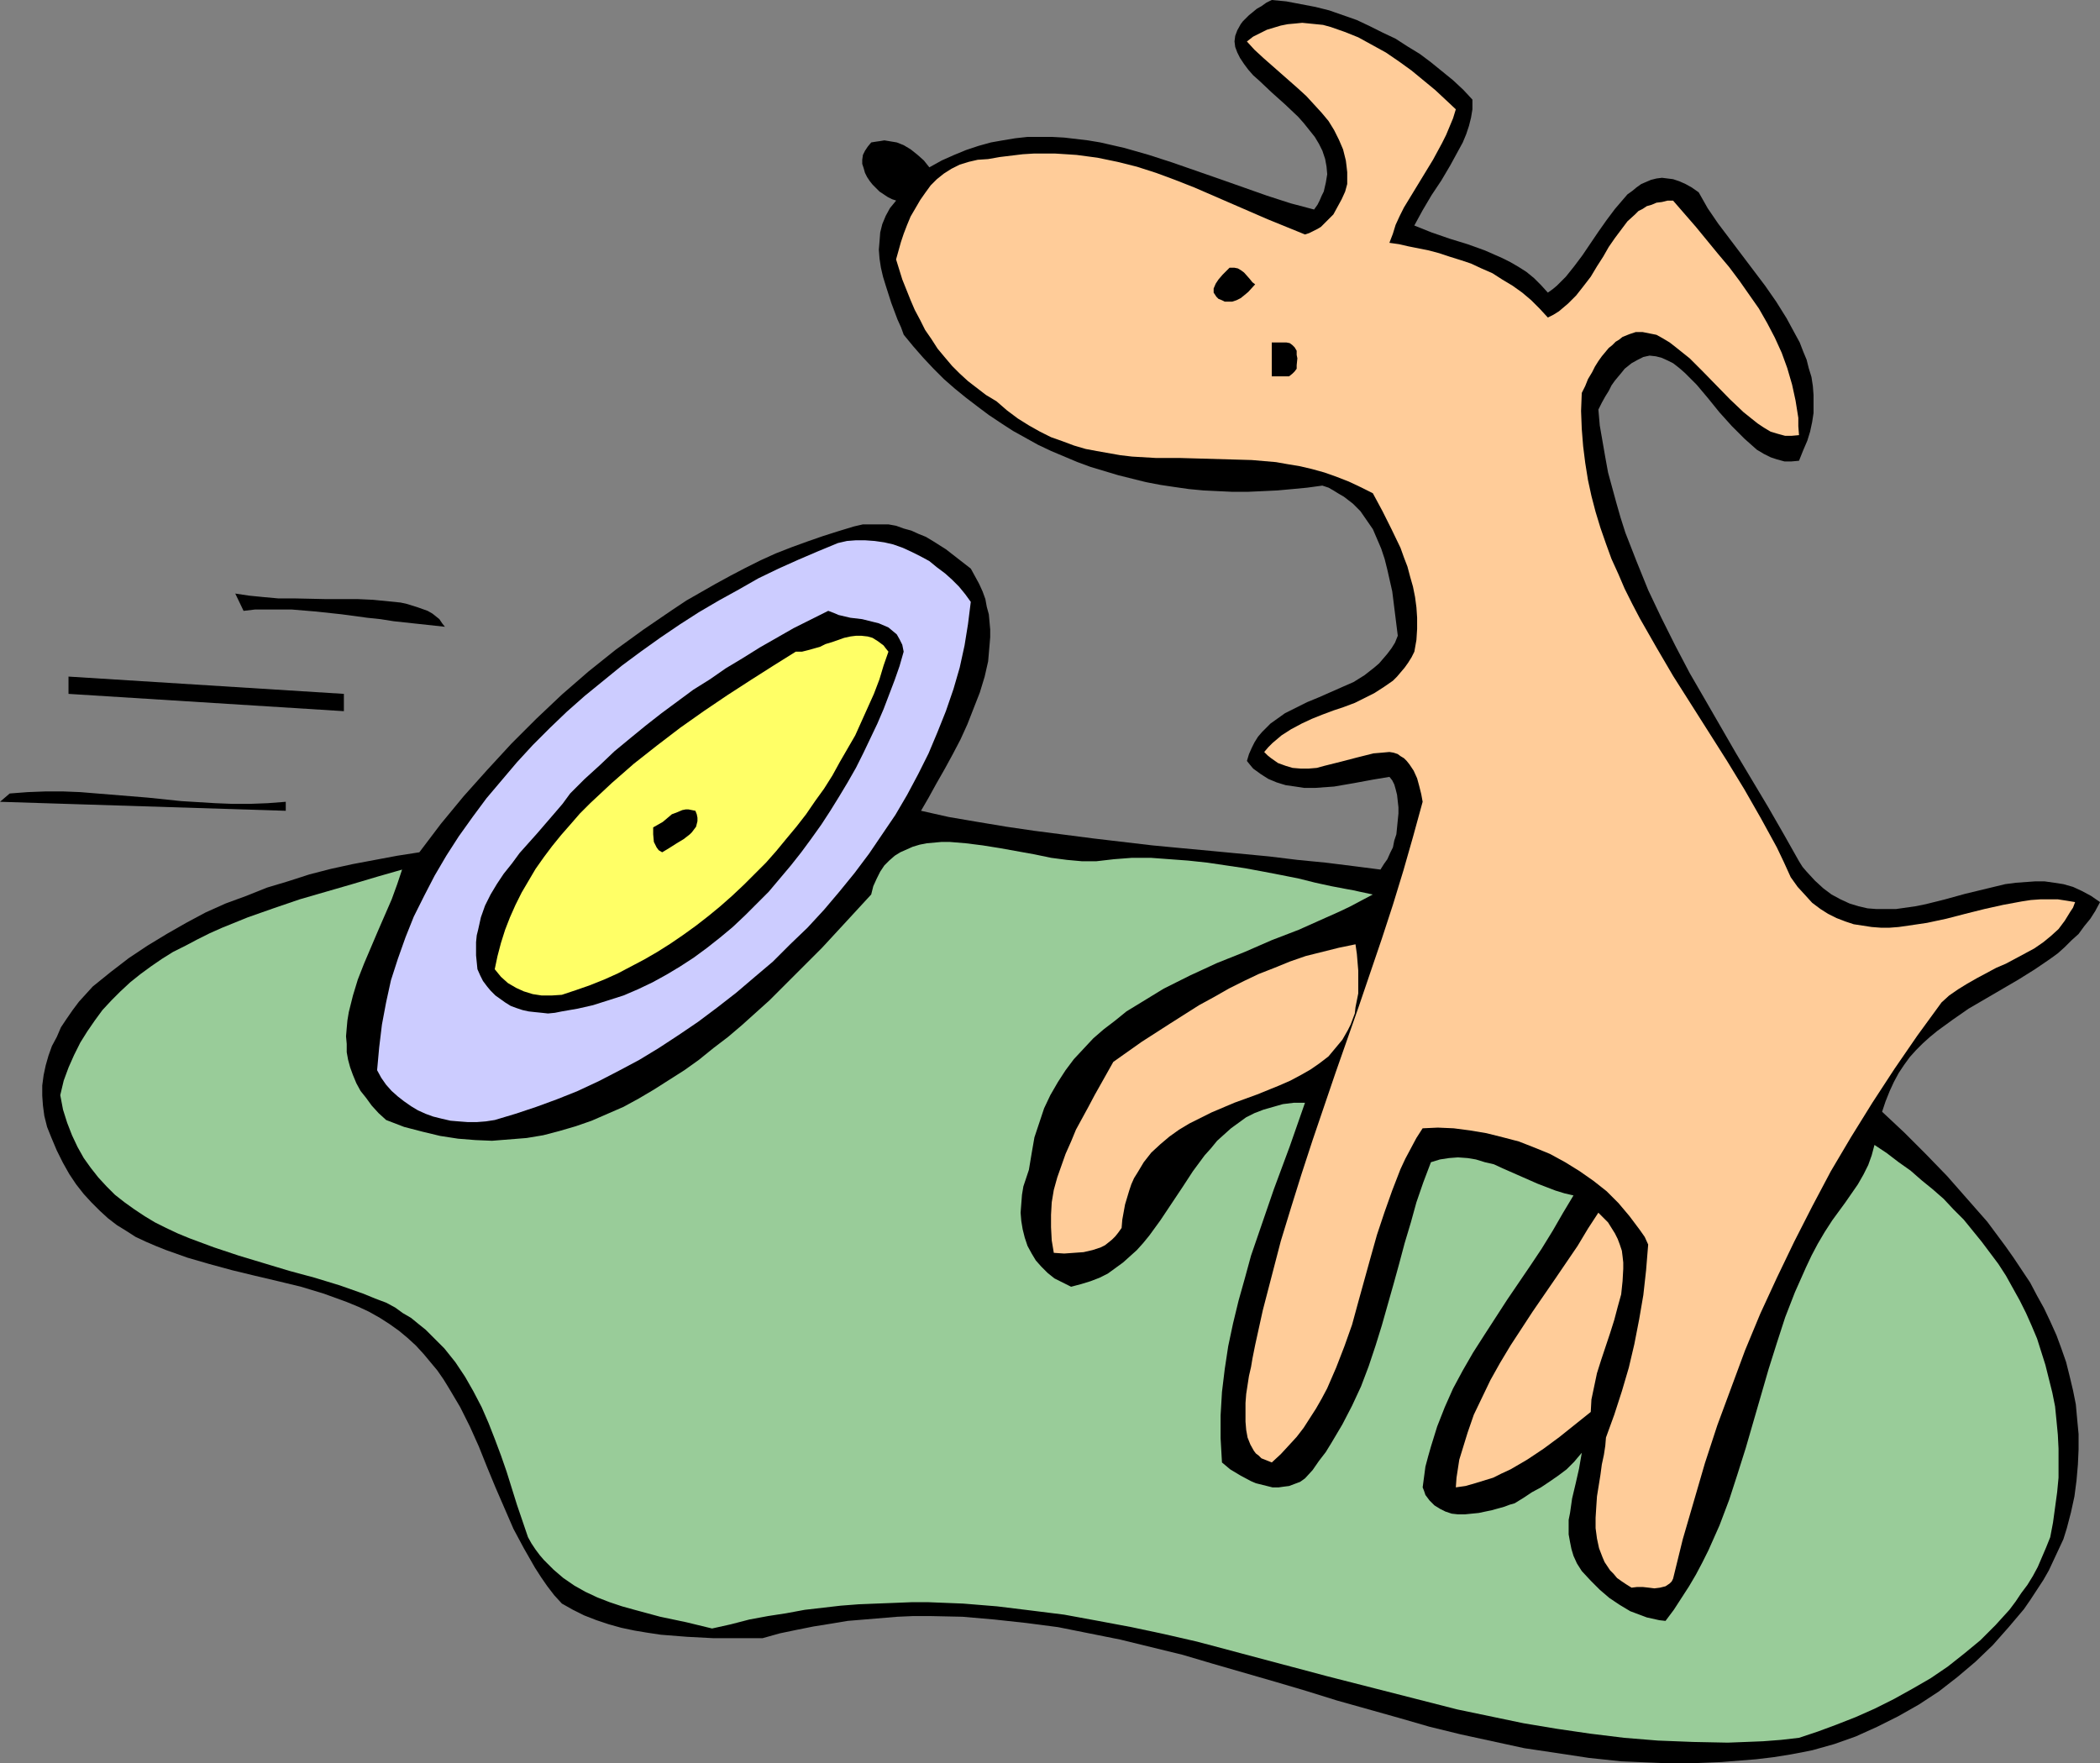
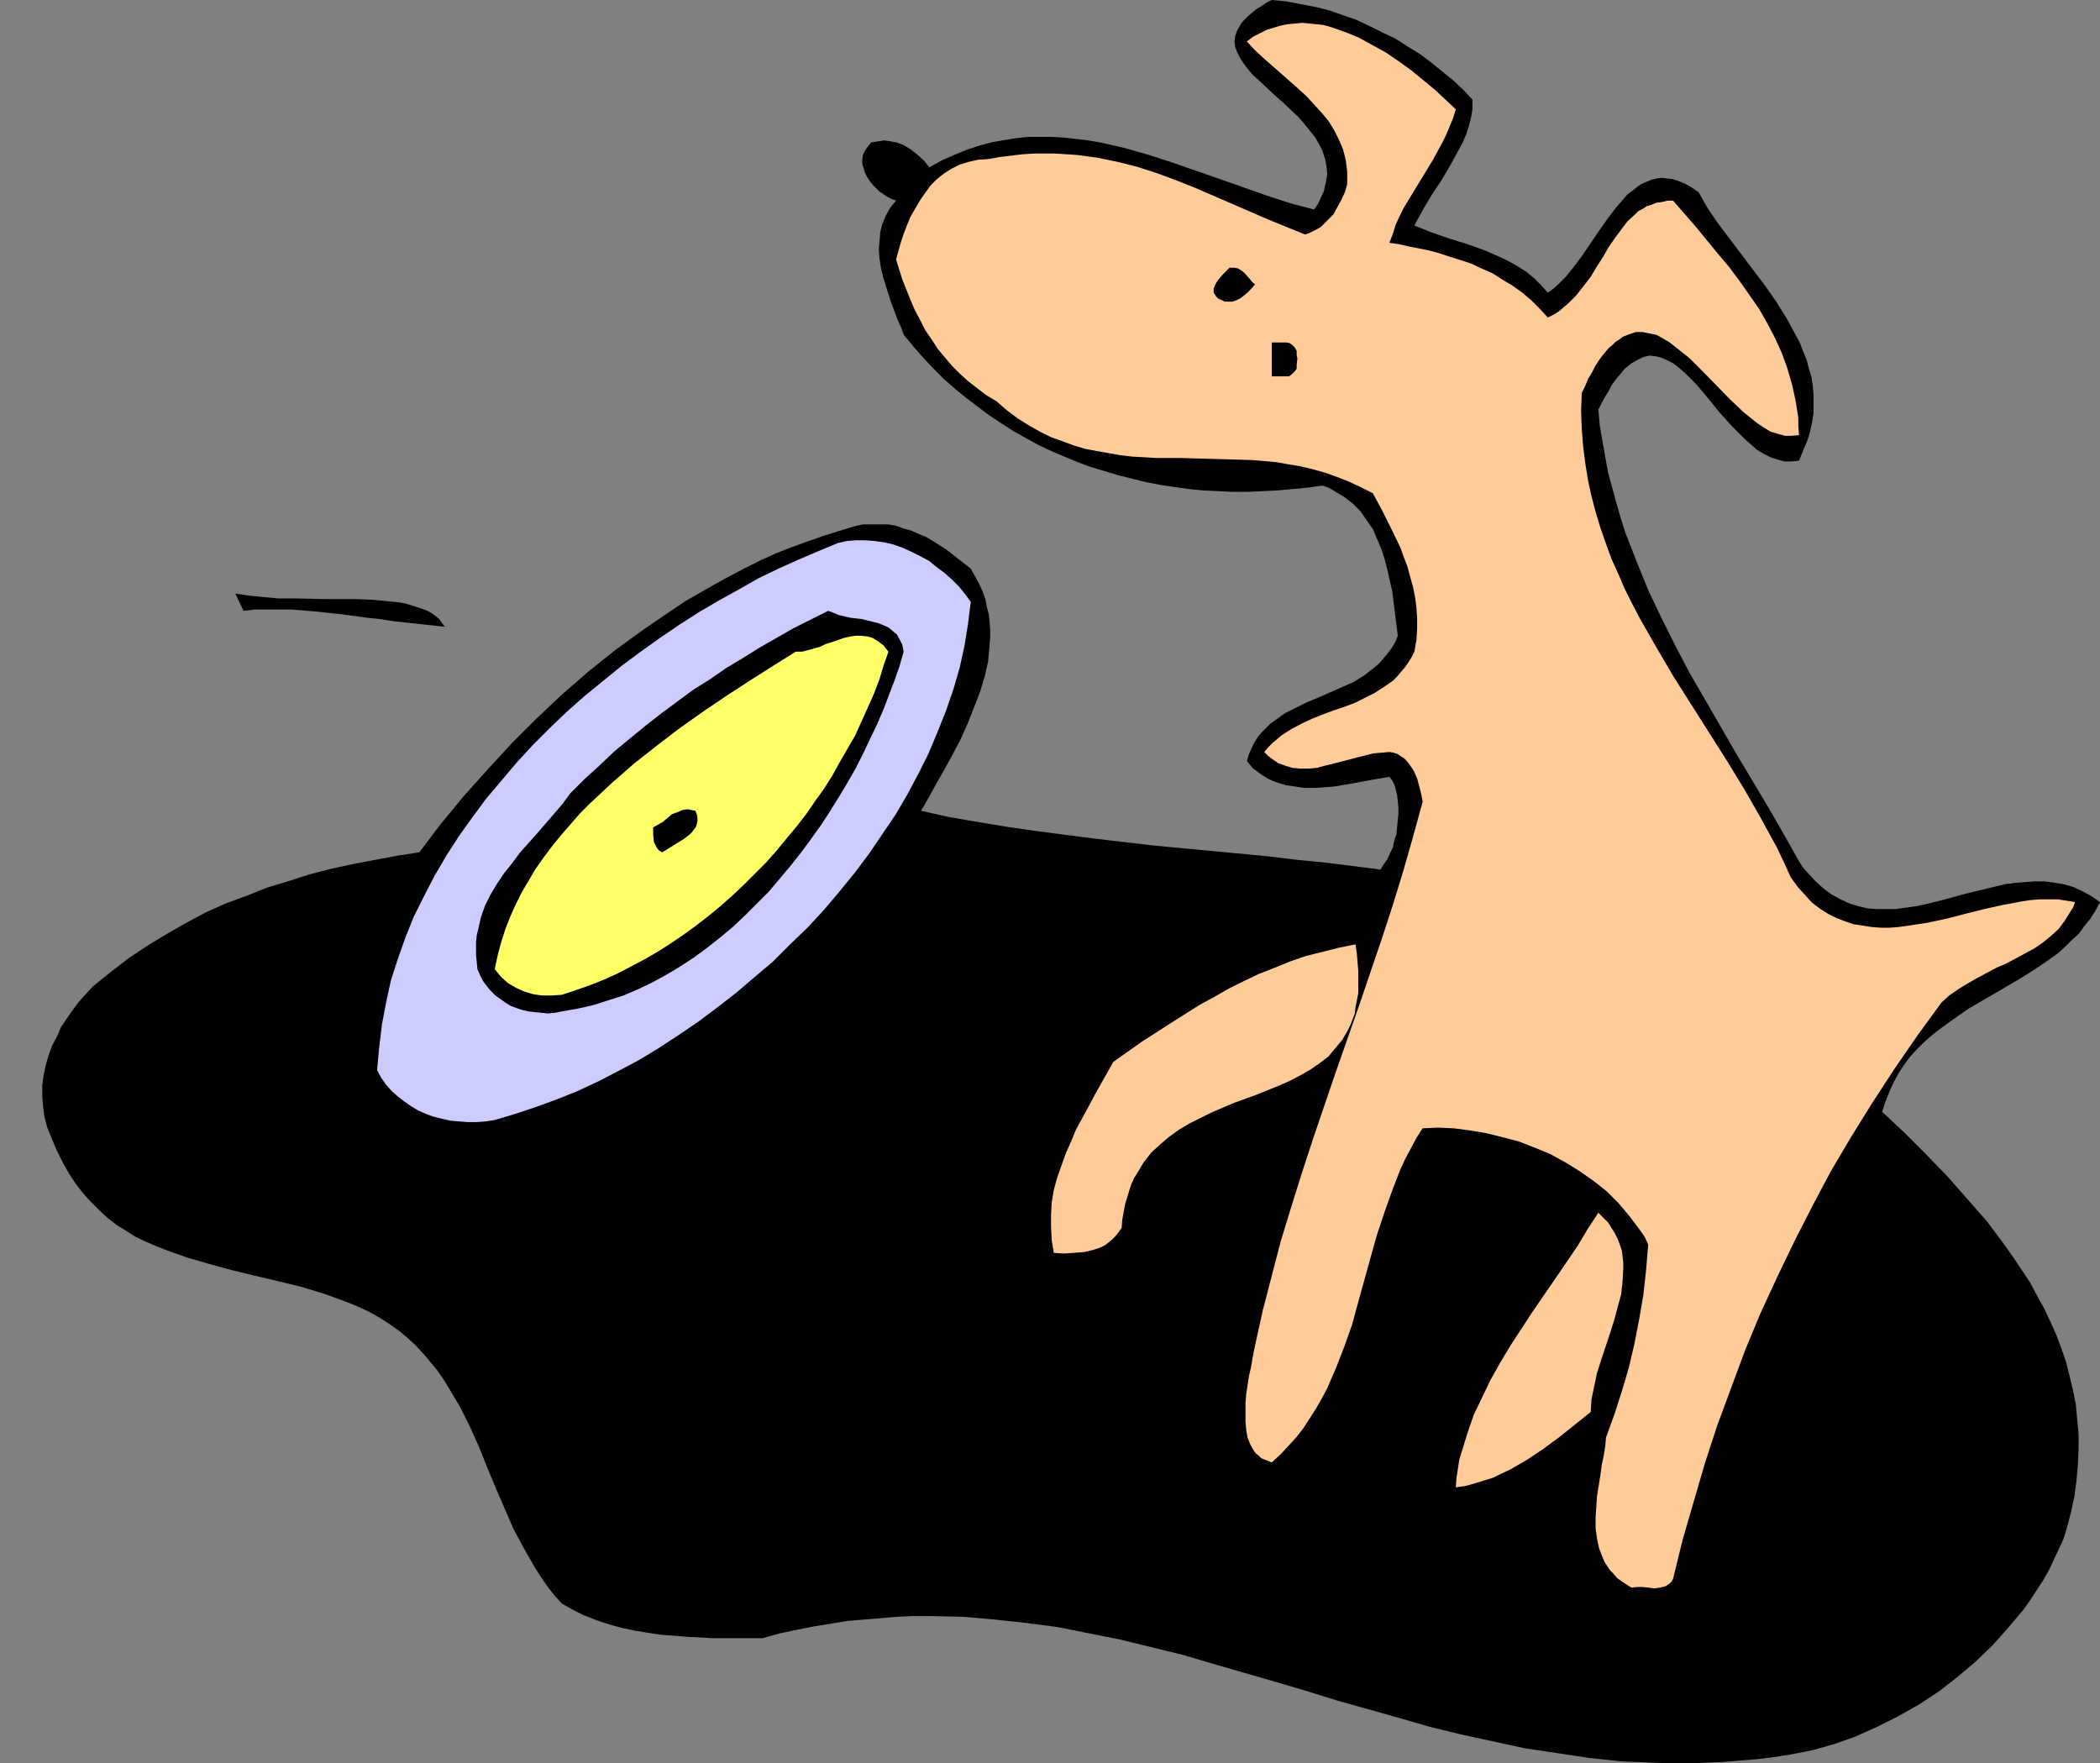
<svg xmlns="http://www.w3.org/2000/svg" xmlns:ns1="http://sodipodi.sourceforge.net/DTD/sodipodi-0.dtd" xmlns:ns2="http://www.inkscape.org/namespaces/inkscape" version="1.0" width="129.766mm" height="108.976mm" id="svg14" ns1:docname="Dog Playing 2.wmf">
  <rect width="100%" height="100%" fill="#808080" stroke="none" />
  <ns1:namedview id="namedview14" pagecolor="#ffffff" bordercolor="#000000" borderopacity="0.25" ns2:showpageshadow="2" ns2:pageopacity="0.0" ns2:pagecheckerboard="0" ns2:deskcolor="#d1d1d1" ns2:document-units="mm" />
  <defs id="defs1">
    <pattern id="WMFhbasepattern" patternUnits="userSpaceOnUse" width="6" height="6" x="0" y="0" />
  </defs>
  <path style="fill:#000000;fill-opacity:1;fill-rule:evenodd;stroke:none" d="m 343.884,23.268 v 2.262 l -0.323,1.939 -0.485,1.939 -0.646,1.939 -0.808,1.939 -0.97,1.777 -1.939,3.555 -2.101,3.555 -2.262,3.393 -2.101,3.555 -1.939,3.555 4.04,1.616 4.202,1.454 4.202,1.293 4.04,1.454 4.04,1.777 1.939,0.97 1.939,1.131 1.778,1.131 1.778,1.454 1.616,1.616 1.616,1.777 1.131,-0.808 0.97,-0.808 1.131,-1.131 0.97,-0.97 1.939,-2.424 1.939,-2.585 3.717,-5.494 1.939,-2.747 1.939,-2.585 1.939,-2.262 0.97,-1.131 1.131,-0.808 0.97,-0.808 1.131,-0.808 1.131,-0.485 1.131,-0.485 1.293,-0.323 1.293,-0.162 1.293,0.162 1.293,0.162 1.454,0.485 1.454,0.646 1.454,0.808 1.616,1.131 2.101,3.716 2.424,3.555 5.494,7.271 5.494,7.271 2.586,3.716 2.424,3.878 2.101,3.878 0.97,1.777 0.808,2.101 0.808,1.939 0.485,1.939 0.646,2.101 0.323,2.101 0.162,2.101 v 2.101 2.101 l -0.323,2.101 -0.485,2.262 -0.646,2.101 -0.97,2.262 -0.97,2.424 -1.778,0.162 h -1.616 l -1.778,-0.485 -1.454,-0.485 -1.616,-0.808 -1.616,-0.97 -1.454,-1.293 -1.454,-1.293 -1.454,-1.454 -1.454,-1.454 -2.909,-3.232 -2.747,-3.393 -2.586,-3.07 -1.454,-1.454 -1.293,-1.293 -1.293,-1.131 -1.454,-1.131 -1.293,-0.646 -1.454,-0.646 -1.293,-0.323 -1.454,-0.162 -1.454,0.323 -1.293,0.646 -1.454,0.808 -0.808,0.646 -0.808,0.646 -0.646,0.808 -0.808,0.97 -0.808,0.97 -0.808,1.131 -0.646,1.293 -0.808,1.293 -0.808,1.454 -0.808,1.616 0.323,3.716 0.646,3.716 0.646,3.716 0.646,3.555 0.97,3.555 0.97,3.555 0.97,3.393 1.131,3.555 2.586,6.625 2.747,6.787 3.07,6.463 3.232,6.463 3.394,6.463 3.555,6.14 7.272,12.604 7.434,12.442 3.717,6.463 3.555,6.302 0.808,1.293 0.97,1.131 1.939,2.101 1.939,1.777 1.939,1.454 2.101,1.131 2.101,0.97 2.101,0.646 2.101,0.485 2.101,0.162 h 2.262 2.262 l 2.262,-0.323 2.262,-0.323 2.424,-0.485 4.525,-1.131 4.686,-1.293 4.686,-1.131 4.686,-1.131 2.424,-0.323 2.262,-0.162 2.262,-0.162 h 2.262 l 2.262,0.323 2.101,0.323 2.262,0.646 2.101,0.97 2.101,1.131 2.101,1.454 -1.131,2.101 -1.131,1.777 -1.454,1.777 -1.293,1.777 -1.616,1.454 -1.616,1.616 -1.616,1.454 -1.778,1.293 -3.555,2.424 -3.878,2.424 -3.878,2.262 -1.939,1.131 -1.939,1.131 -3.878,2.262 -3.717,2.585 -3.555,2.585 -1.778,1.454 -1.616,1.454 -1.616,1.616 -1.454,1.616 -1.293,1.777 -1.293,1.939 -1.131,2.101 -0.97,2.101 -0.97,2.424 -0.808,2.424 5.171,4.848 5.01,5.009 5.01,5.171 4.686,5.332 4.686,5.332 4.202,5.655 1.939,2.747 1.939,2.909 1.939,2.909 1.616,3.07 1.616,2.909 1.454,3.07 1.454,3.232 1.131,3.07 1.131,3.232 0.808,3.232 0.808,3.393 0.646,3.232 0.323,3.555 0.323,3.393 v 3.555 l -0.162,3.555 -0.323,3.716 -0.485,3.716 -0.808,3.716 -0.97,3.716 -0.808,2.585 -1.131,2.424 -1.131,2.424 -1.131,2.424 -1.293,2.262 -3.07,4.686 -1.454,2.101 -1.778,2.101 -1.778,2.101 -3.717,4.201 -4.04,3.878 -4.202,3.555 -4.363,3.393 -4.686,3.07 -4.848,2.747 -4.848,2.424 -5.01,2.262 -5.01,1.777 -5.171,1.454 -2.424,0.485 -2.586,0.485 -4.04,0.646 -4.04,0.485 -4.04,0.323 -4.04,0.323 -3.878,0.162 -4.04,0.162 h -3.878 l -3.878,-0.162 -7.757,-0.323 -7.595,-0.808 -7.434,-1.131 -7.595,-1.131 -7.434,-1.616 -7.434,-1.616 -7.272,-1.777 -7.272,-2.101 -14.382,-4.04 -7.272,-2.262 -7.11,-2.101 -14.544,-4.201 -7.11,-2.101 -7.272,-1.777 -7.272,-1.777 -7.272,-1.454 -7.272,-1.454 -7.434,-0.97 -7.434,-0.808 -7.434,-0.646 -7.595,-0.162 h -3.878 l -3.717,0.162 -3.878,0.323 -3.878,0.323 -3.878,0.323 -3.878,0.646 -4.04,0.646 -4.04,0.808 -3.878,0.808 -4.04,1.131 h -2.747 -8.726 l -6.141,-0.323 -6.141,-0.485 -3.232,-0.485 -2.909,-0.485 -3.07,-0.646 -2.909,-0.808 -2.909,-0.97 -2.909,-1.131 -2.586,-1.293 -2.586,-1.454 -1.778,-1.939 -1.616,-2.101 -1.454,-2.101 -1.454,-2.262 -2.586,-4.524 -2.424,-4.524 -2.101,-4.848 -2.101,-4.848 -1.939,-4.686 -1.939,-4.848 -2.101,-4.686 -2.262,-4.524 -2.586,-4.363 -1.293,-2.101 -1.454,-2.101 -1.616,-1.939 -1.616,-1.939 -1.778,-1.939 -1.939,-1.777 -1.939,-1.616 -2.262,-1.616 -2.262,-1.454 -2.586,-1.454 -2.424,-1.131 -2.747,-1.131 -5.333,-1.939 -5.333,-1.616 -5.333,-1.293 -5.494,-1.293 -5.333,-1.293 -5.333,-1.454 -5.01,-1.454 -5.01,-1.777 -2.424,-0.97 -2.262,-0.97 -2.424,-1.131 -2.262,-1.454 -2.101,-1.293 -2.101,-1.616 -1.939,-1.777 -1.939,-1.939 -1.778,-1.939 -1.778,-2.262 -1.616,-2.424 -1.454,-2.585 -1.454,-2.909 -1.293,-3.07 -0.97,-2.424 -0.646,-2.585 -0.323,-2.424 -0.162,-2.262 v -2.424 l 0.323,-2.424 0.485,-2.262 0.646,-2.262 0.808,-2.262 1.131,-2.101 0.97,-2.262 1.293,-1.939 1.454,-2.101 1.454,-1.939 1.616,-1.777 1.616,-1.777 4.202,-3.393 4.202,-3.232 4.363,-2.909 4.525,-2.747 4.525,-2.585 4.525,-2.424 4.686,-2.101 4.848,-1.777 4.848,-1.939 4.848,-1.454 5.01,-1.616 5.01,-1.293 5.171,-1.131 5.171,-0.97 5.171,-0.97 5.171,-0.808 5.01,-6.625 5.333,-6.463 5.494,-6.14 5.656,-6.14 5.818,-5.817 5.979,-5.655 6.141,-5.332 6.464,-5.171 6.464,-4.686 6.626,-4.524 3.394,-2.262 3.394,-1.939 3.394,-1.939 3.555,-1.939 3.394,-1.777 3.555,-1.777 3.555,-1.616 3.717,-1.454 3.555,-1.293 3.717,-1.293 3.555,-1.131 3.717,-1.131 2.101,-0.485 h 2.101 1.939 1.939 l 1.778,0.323 1.778,0.646 1.778,0.485 1.778,0.808 1.616,0.646 1.616,0.97 3.07,1.939 2.909,2.262 2.909,2.262 0.97,1.777 0.97,1.777 0.808,1.777 0.646,1.777 0.323,1.777 0.485,1.777 0.162,1.777 0.162,1.777 v 1.777 l -0.162,1.939 -0.323,3.716 -0.808,3.555 -1.131,3.716 -1.454,3.716 -1.454,3.716 -1.616,3.555 -1.778,3.393 -1.939,3.555 -1.939,3.393 -1.778,3.232 -1.778,3.07 6.464,1.454 6.626,1.131 6.787,1.131 6.626,0.97 13.736,1.777 13.736,1.616 6.787,0.646 6.949,0.646 13.574,1.293 6.626,0.808 6.626,0.646 6.464,0.808 6.302,0.808 0.808,-1.293 0.808,-1.131 0.646,-1.454 0.646,-1.293 0.323,-1.616 0.485,-1.454 0.323,-3.232 0.162,-1.616 v -1.454 l -0.162,-1.454 -0.162,-1.454 -0.323,-1.293 -0.323,-1.131 -0.485,-0.97 -0.646,-0.808 -1.939,0.323 -1.939,0.323 -4.363,0.808 -4.686,0.808 -2.262,0.162 -2.262,0.162 h -2.424 l -2.101,-0.323 -2.262,-0.323 -2.101,-0.646 -1.939,-0.808 -1.778,-1.131 -1.778,-1.293 -0.808,-0.97 -0.646,-0.808 0.485,-1.616 0.646,-1.454 0.646,-1.293 0.808,-1.293 0.97,-1.131 0.97,-0.97 0.97,-0.97 1.131,-0.808 2.262,-1.616 2.586,-1.293 2.586,-1.293 2.747,-1.131 5.494,-2.424 2.586,-1.131 2.586,-1.616 2.262,-1.777 1.131,-0.97 0.97,-1.131 0.97,-1.131 0.97,-1.293 0.808,-1.293 0.646,-1.616 -0.646,-5.171 -0.646,-5.171 -1.131,-5.009 -0.646,-2.585 -0.808,-2.424 -0.97,-2.262 -0.97,-2.262 -1.454,-2.101 -1.454,-2.101 -1.778,-1.777 -2.101,-1.616 -1.131,-0.646 -1.293,-0.808 -1.131,-0.646 -1.454,-0.485 -3.555,0.485 -3.394,0.323 -3.555,0.323 -3.394,0.162 -3.555,0.162 h -3.555 l -3.394,-0.162 -3.394,-0.162 -3.394,-0.323 -3.394,-0.485 -3.232,-0.485 -3.394,-0.646 -3.232,-0.808 -3.232,-0.808 -3.232,-0.97 -3.232,-0.97 -3.07,-1.131 -3.07,-1.293 -3.07,-1.293 -3.07,-1.454 -2.909,-1.616 -2.909,-1.616 -2.747,-1.777 -2.909,-1.939 -2.586,-1.939 -2.747,-2.101 -2.586,-2.101 -2.586,-2.262 -2.424,-2.424 -2.424,-2.585 -2.262,-2.585 -2.262,-2.747 -0.646,-1.777 -0.808,-1.777 -1.454,-3.878 -1.293,-4.04 -0.646,-2.101 -0.485,-2.101 -0.323,-2.101 -0.162,-2.101 0.162,-1.939 0.162,-2.101 0.485,-1.939 0.808,-1.939 0.97,-1.777 1.454,-1.777 -0.97,-0.323 -0.97,-0.485 -0.97,-0.646 -0.97,-0.646 -0.808,-0.808 -0.808,-0.808 -0.646,-0.808 -0.646,-0.97 -0.485,-0.97 -0.323,-1.131 -0.323,-0.97 v -0.97 l 0.162,-1.131 0.485,-0.97 0.646,-0.97 0.808,-0.97 0.97,-0.162 1.131,-0.162 0.97,-0.162 0.97,0.162 1.939,0.323 1.616,0.646 1.616,0.97 1.616,1.293 1.454,1.293 1.293,1.616 2.909,-1.616 2.909,-1.293 2.747,-1.131 2.909,-0.97 2.909,-0.808 2.747,-0.485 2.909,-0.485 2.909,-0.323 h 2.747 2.909 l 2.909,0.162 2.747,0.323 2.747,0.323 2.909,0.485 5.656,1.293 5.656,1.616 5.494,1.777 11.15,3.878 10.989,3.878 5.494,1.777 5.494,1.454 0.808,-1.131 0.485,-0.97 0.485,-1.131 0.485,-0.97 0.485,-2.101 0.323,-1.939 -0.162,-1.777 -0.323,-1.777 -0.646,-1.939 -0.808,-1.616 -0.97,-1.616 -1.293,-1.616 -1.293,-1.616 -1.293,-1.454 -3.07,-2.909 -3.07,-2.747 -2.909,-2.747 -1.454,-1.293 -1.131,-1.293 -0.97,-1.293 -0.97,-1.454 -0.646,-1.293 -0.485,-1.293 -0.162,-1.293 0.162,-1.293 0.485,-1.293 0.808,-1.454 0.485,-0.646 0.646,-0.646 0.808,-0.808 0.808,-0.646 0.97,-0.808 1.131,-0.646 1.131,-0.808 L 297.02,0 l 3.394,0.323 3.394,0.646 3.394,0.646 3.232,0.808 3.232,1.131 3.232,1.131 3.07,1.454 2.909,1.454 3.07,1.454 2.747,1.777 2.909,1.777 2.586,1.939 2.586,2.101 2.586,2.101 2.424,2.262 z" id="path1" />
  <path style="fill:#ffcc99;fill-opacity:1;fill-rule:evenodd;stroke:none" d="m 340.006,25.53 -0.646,2.101 -0.808,1.939 -0.808,1.939 -0.97,1.939 -2.101,3.878 -2.262,3.716 -2.262,3.716 -2.262,3.716 -0.97,1.939 -0.97,2.101 -0.646,2.101 -0.808,2.101 2.262,0.323 2.101,0.485 2.424,0.485 2.424,0.485 2.424,0.646 2.424,0.808 2.586,0.808 2.424,0.808 2.424,1.131 2.586,1.131 2.262,1.454 2.424,1.454 2.262,1.616 2.101,1.777 1.939,1.939 1.939,2.101 1.293,-0.646 1.293,-0.808 2.101,-1.777 1.939,-1.939 1.778,-2.262 1.616,-2.101 1.454,-2.424 1.454,-2.262 1.293,-2.262 1.454,-2.101 1.454,-1.939 1.454,-1.939 1.778,-1.616 0.808,-0.808 0.97,-0.485 0.97,-0.646 1.131,-0.323 1.131,-0.485 1.293,-0.162 1.293,-0.323 h 1.293 l 5.333,6.14 5.171,6.302 2.586,3.07 2.424,3.232 2.262,3.232 2.262,3.232 1.939,3.393 1.778,3.393 1.616,3.555 1.293,3.555 1.131,3.878 0.808,3.716 0.646,4.04 v 1.939 l 0.162,2.101 -1.778,0.162 h -1.454 l -1.778,-0.485 -1.616,-0.485 -1.616,-0.97 -1.454,-0.97 -1.616,-1.293 -1.616,-1.293 -3.232,-3.07 -6.302,-6.463 -3.07,-3.07 -1.616,-1.293 -1.616,-1.293 -1.454,-1.131 -1.616,-0.97 -1.454,-0.808 -1.616,-0.323 -1.616,-0.323 h -1.616 l -1.454,0.485 -1.616,0.646 -0.808,0.646 -0.808,0.485 -0.808,0.808 -0.808,0.646 -0.808,0.97 -0.808,0.97 -0.808,1.131 -0.808,1.293 -0.646,1.293 -0.97,1.616 -0.646,1.616 -0.808,1.616 -0.162,4.201 0.162,4.201 0.323,4.04 0.485,3.878 0.646,4.04 0.808,3.716 0.97,3.716 1.131,3.716 1.293,3.716 1.293,3.555 1.616,3.555 1.454,3.393 1.778,3.555 1.778,3.393 3.878,6.787 3.878,6.625 4.202,6.625 8.403,13.25 4.04,6.625 3.878,6.787 3.717,6.787 1.616,3.393 1.616,3.555 1.616,2.262 1.778,1.939 1.616,1.777 1.939,1.454 1.778,1.131 1.939,0.97 2.101,0.808 1.939,0.646 2.101,0.323 2.101,0.323 2.101,0.162 h 2.101 l 2.101,-0.162 2.262,-0.323 4.363,-0.646 4.525,-0.97 4.363,-1.131 4.525,-1.131 4.363,-0.97 4.363,-0.808 2.101,-0.323 2.262,-0.162 h 1.939 2.101 l 2.101,0.323 1.939,0.323 -0.485,1.293 -0.646,0.97 -1.293,2.101 -1.454,1.939 -1.778,1.616 -1.778,1.454 -2.101,1.454 -2.101,1.131 -4.525,2.424 -2.262,0.97 -4.525,2.424 -2.262,1.293 -2.101,1.293 -2.101,1.454 -1.778,1.616 -5.656,7.756 -5.333,7.756 -5.171,7.918 -5.01,8.079 -4.686,7.918 -4.363,8.241 -4.202,8.241 -4.04,8.402 -3.878,8.402 -3.555,8.564 -3.232,8.726 -3.232,8.726 -2.909,8.887 -2.586,8.887 -2.586,8.887 -2.262,9.21 -0.323,0.646 -0.485,0.485 -0.485,0.323 -0.485,0.323 -1.293,0.323 -1.293,0.162 -1.293,-0.162 -1.454,-0.162 h -1.293 l -1.293,0.162 -1.293,-0.808 -0.97,-0.646 -1.131,-0.808 -0.808,-0.97 -0.808,-0.808 -0.646,-0.97 -0.646,-0.97 -0.485,-1.131 -0.808,-2.101 -0.485,-2.262 -0.323,-2.424 v -2.424 l 0.162,-2.585 0.162,-2.424 0.808,-5.009 0.323,-2.424 0.485,-2.262 0.323,-2.101 0.162,-1.939 1.939,-5.332 1.778,-5.494 1.616,-5.494 1.293,-5.494 1.131,-5.817 0.97,-5.655 0.646,-5.817 0.485,-5.979 -0.808,-1.777 -1.131,-1.616 -2.424,-3.232 -2.586,-3.07 -2.747,-2.747 -3.07,-2.424 -3.232,-2.262 -3.394,-2.101 -3.555,-1.939 -3.555,-1.454 -3.717,-1.454 -3.717,-0.97 -3.878,-0.97 -3.878,-0.646 -3.717,-0.485 -3.717,-0.162 -3.555,0.162 -1.454,2.262 -1.293,2.424 -1.293,2.424 -1.131,2.424 -1.939,5.009 -1.778,5.009 -1.778,5.332 -1.454,5.171 -2.909,10.503 -1.454,5.332 -1.778,5.009 -1.939,5.009 -2.101,4.848 -1.293,2.424 -1.293,2.262 -1.454,2.262 -1.454,2.262 -1.616,2.101 -1.778,1.939 -1.939,2.101 -2.101,1.939 -0.808,-0.323 -0.808,-0.323 -0.808,-0.323 -0.646,-0.646 -0.646,-0.485 -0.485,-0.646 -0.808,-1.454 -0.646,-1.616 -0.323,-1.777 -0.162,-1.939 v -2.101 -2.262 l 0.162,-2.101 0.646,-4.201 0.485,-2.101 0.323,-1.939 0.323,-1.616 0.162,-0.808 0.162,-0.808 1.778,-8.079 2.101,-8.079 2.101,-8.079 2.424,-7.918 2.424,-7.756 2.586,-7.918 5.333,-15.674 5.494,-15.674 5.333,-15.674 2.586,-7.918 2.424,-7.918 2.262,-7.918 2.262,-8.241 -0.323,-1.777 -0.485,-1.939 -0.485,-1.777 -0.808,-1.777 -0.97,-1.454 -0.646,-0.808 -0.646,-0.646 -0.808,-0.485 -0.646,-0.485 -0.97,-0.323 -0.97,-0.162 -1.778,0.162 -1.939,0.162 -3.878,0.97 -3.717,0.97 -3.878,0.97 -1.778,0.485 -1.939,0.162 h -1.778 l -1.939,-0.162 -1.616,-0.485 -1.778,-0.646 -1.616,-1.131 -0.808,-0.646 -0.808,-0.808 0.97,-1.131 0.97,-0.97 2.101,-1.777 2.262,-1.454 2.424,-1.293 2.424,-1.131 2.424,-0.97 2.586,-0.97 2.424,-0.808 2.586,-0.97 2.262,-1.131 2.262,-1.131 2.262,-1.454 2.101,-1.454 0.97,-0.97 1.778,-2.101 0.808,-1.131 0.808,-1.293 0.646,-1.293 0.485,-2.747 0.162,-2.585 v -2.585 l -0.162,-2.424 -0.323,-2.424 -0.485,-2.424 -0.646,-2.262 -0.646,-2.424 -0.808,-2.101 -0.808,-2.262 -2.101,-4.363 -2.101,-4.201 -2.262,-4.201 -2.909,-1.454 -2.747,-1.293 -2.909,-1.131 -2.747,-0.97 -2.909,-0.808 -2.747,-0.646 -2.909,-0.485 -2.747,-0.485 -5.656,-0.485 -5.656,-0.162 -5.656,-0.162 -5.656,-0.162 h -5.494 l -5.494,-0.323 -2.747,-0.323 -2.747,-0.485 -2.747,-0.485 -2.586,-0.485 -2.747,-0.808 -2.586,-0.97 -2.747,-0.97 -2.586,-1.293 -2.586,-1.454 -2.586,-1.616 -2.586,-1.939 -2.424,-2.101 -2.424,-1.454 -2.101,-1.616 -2.101,-1.616 -1.939,-1.777 -1.778,-1.777 -1.778,-2.101 -1.616,-1.939 -1.454,-2.262 -1.454,-2.101 -1.131,-2.262 -1.293,-2.424 -0.97,-2.262 -0.97,-2.424 -0.97,-2.424 -1.454,-4.686 1.131,-4.04 0.646,-1.939 0.808,-2.101 0.808,-1.939 1.131,-1.939 1.131,-1.939 1.131,-1.616 1.293,-1.777 1.454,-1.454 1.616,-1.293 1.778,-1.131 1.939,-0.97 2.101,-0.646 2.101,-0.485 2.424,-0.162 2.747,-0.485 5.333,-0.646 2.586,-0.162 h 2.586 2.424 l 2.586,0.162 2.424,0.162 4.848,0.646 4.686,0.97 4.525,1.131 4.525,1.454 4.363,1.616 4.525,1.777 8.565,3.716 8.565,3.716 4.363,1.777 4.363,1.777 0.97,-0.323 0.97,-0.485 0.97,-0.485 0.808,-0.485 1.454,-1.454 1.454,-1.454 0.97,-1.777 0.97,-1.777 0.808,-1.777 0.485,-1.777 v -1.454 -1.293 l -0.162,-1.454 -0.162,-1.293 -0.646,-2.585 -0.97,-2.262 -1.131,-2.262 -1.293,-2.101 -1.616,-1.939 -1.778,-1.939 -1.778,-1.939 -1.939,-1.777 -4.04,-3.555 -4.04,-3.555 -2.101,-1.939 -1.778,-1.939 1.454,-1.131 1.616,-0.808 1.616,-0.808 1.616,-0.485 1.616,-0.485 1.616,-0.323 1.778,-0.162 1.616,-0.162 1.616,0.162 1.616,0.162 1.616,0.162 1.778,0.485 3.232,1.131 3.232,1.293 3.232,1.777 3.232,1.777 3.07,2.101 2.909,2.101 2.747,2.262 2.747,2.262 2.424,2.262 z" id="path2" />
  <path style="fill:#000000;fill-opacity:1;fill-rule:evenodd;stroke:none" d="m 293.142,66.411 -1.616,1.777 -0.97,0.808 -0.808,0.646 -0.97,0.485 -0.97,0.323 h -1.131 -0.646 l -0.646,-0.323 -0.808,-0.323 -0.485,-0.485 -0.323,-0.485 -0.323,-0.485 v -0.485 -0.485 l 0.485,-1.131 0.646,-0.97 0.97,-1.131 0.808,-0.808 0.808,-0.808 h 0.646 0.485 l 0.808,0.162 0.808,0.485 0.646,0.485 1.293,1.454 0.646,0.808 z" id="path3" />
  <path style="fill:#000000;fill-opacity:1;fill-rule:evenodd;stroke:none" d="m 302.838,81.923 v 0.97 l 0.162,0.808 -0.162,1.616 v 0.808 l -0.485,0.646 -0.485,0.485 -0.808,0.646 h -4.04 v -7.918 h 0.97 0.808 1.616 l 0.808,0.162 0.646,0.485 0.485,0.485 z" id="path4" />
  <path style="fill:#ccccff;fill-opacity:1;fill-rule:evenodd;stroke:none" d="m 226.725,140.578 -0.646,5.171 -0.808,5.009 -1.131,5.171 -1.454,5.009 -1.778,5.171 -1.939,4.848 -2.101,5.009 -2.424,4.848 -2.586,4.848 -2.747,4.686 -3.07,4.524 -3.07,4.524 -3.394,4.524 -3.555,4.363 -3.555,4.201 -3.878,4.201 -4.04,3.878 -4.04,4.04 -4.202,3.555 -4.363,3.716 -4.363,3.393 -4.525,3.393 -4.525,3.07 -4.686,3.07 -4.525,2.747 -4.848,2.585 -4.686,2.424 -4.848,2.262 -4.848,1.939 -4.848,1.777 -4.848,1.616 -4.848,1.454 -2.101,0.323 -2.101,0.162 h -2.101 l -2.101,-0.162 -1.939,-0.162 -2.101,-0.485 -1.939,-0.485 -1.778,-0.646 -1.778,-0.808 -1.616,-0.97 -1.616,-1.131 -1.454,-1.131 -1.454,-1.293 -1.293,-1.454 -1.131,-1.616 -0.97,-1.777 0.485,-5.332 0.646,-5.332 0.97,-5.171 1.131,-5.171 1.616,-5.009 1.778,-5.009 1.939,-4.848 2.424,-4.848 2.424,-4.686 2.747,-4.686 2.909,-4.524 3.232,-4.524 3.232,-4.363 3.555,-4.201 3.555,-4.201 3.717,-4.04 4.04,-4.04 3.878,-3.716 4.202,-3.716 4.363,-3.555 4.363,-3.555 4.363,-3.232 4.525,-3.232 4.525,-3.07 4.525,-2.909 4.686,-2.747 4.686,-2.585 4.525,-2.585 4.686,-2.262 4.686,-2.101 4.525,-1.939 4.686,-1.939 2.101,-0.485 2.101,-0.162 h 2.101 l 2.262,0.162 2.262,0.323 2.101,0.485 2.262,0.808 2.101,0.97 1.939,0.97 2.101,1.131 1.778,1.454 1.939,1.454 1.616,1.454 1.616,1.616 1.454,1.777 z" id="path5" />
  <path style="fill:#000000;fill-opacity:1;fill-rule:evenodd;stroke:none" d="m 103.909,146.395 -5.979,-0.646 -5.979,-0.646 -3.07,-0.485 -3.07,-0.323 -5.979,-0.808 -5.979,-0.646 -5.818,-0.485 h -2.909 -2.747 -2.747 l -2.747,0.323 -1.939,-4.04 3.232,0.485 3.232,0.323 3.555,0.323 h 3.717 l 7.434,0.162 h 7.434 l 3.555,0.162 3.232,0.323 3.232,0.323 1.454,0.323 2.586,0.808 2.262,0.808 1.131,0.646 0.808,0.646 0.808,0.646 0.646,0.97 z" id="path6" />
  <path style="fill:#000000;fill-opacity:1;fill-rule:evenodd;stroke:none" d="m 211.049,152.212 -0.97,3.393 -1.131,3.232 -1.293,3.393 -1.293,3.393 -1.454,3.393 -1.616,3.393 -1.616,3.393 -1.778,3.555 -1.939,3.393 -1.939,3.232 -2.101,3.393 -2.101,3.232 -2.424,3.393 -2.262,3.07 -2.424,3.07 -2.586,3.07 -2.586,3.07 -2.747,2.747 -2.747,2.747 -2.909,2.747 -2.909,2.424 -3.07,2.424 -3.07,2.262 -3.232,2.101 -3.232,1.939 -3.232,1.777 -3.394,1.616 -3.394,1.454 -3.555,1.131 -3.555,1.131 -3.555,0.808 -3.717,0.646 -1.616,0.323 -1.616,0.162 -1.454,-0.162 -1.616,-0.162 -1.454,-0.162 -1.454,-0.323 -1.454,-0.485 -1.293,-0.485 -1.293,-0.808 -1.131,-0.808 -1.131,-0.808 -1.131,-1.131 -0.808,-0.97 -0.97,-1.293 -0.646,-1.293 -0.646,-1.454 -0.162,-1.616 -0.162,-1.616 v -1.616 -1.454 l 0.162,-1.616 0.323,-1.293 0.646,-2.909 0.97,-2.747 1.293,-2.585 1.454,-2.424 1.616,-2.424 1.939,-2.424 1.778,-2.424 4.04,-4.524 4.04,-4.686 1.939,-2.262 1.778,-2.424 3.394,-3.393 3.555,-3.232 3.394,-3.232 3.717,-3.07 3.555,-2.909 3.717,-2.909 3.717,-2.747 3.717,-2.747 3.878,-2.424 3.717,-2.585 4.04,-2.424 3.878,-2.424 7.918,-4.524 8.08,-4.04 1.293,0.485 1.131,0.485 2.747,0.646 2.747,0.323 2.586,0.646 1.293,0.323 1.131,0.485 1.131,0.485 0.97,0.808 0.97,0.808 0.646,1.131 0.646,1.293 z" id="path7" />
  <path style="fill:#ffff66;fill-opacity:1;fill-rule:evenodd;stroke:none" d="m 207.494,152.212 -1.131,3.232 -0.97,3.232 -1.293,3.393 -1.454,3.232 -1.454,3.232 -1.454,3.232 -1.778,3.07 -1.778,3.07 -1.778,3.232 -1.939,3.07 -2.101,2.909 -2.101,3.07 -2.262,2.909 -2.424,2.909 -2.262,2.747 -2.424,2.747 -2.586,2.585 -2.586,2.585 -2.747,2.585 -2.747,2.424 -2.747,2.262 -2.909,2.262 -2.909,2.101 -3.07,2.101 -3.07,1.939 -3.07,1.777 -3.07,1.616 -3.07,1.616 -3.232,1.454 -3.232,1.293 -3.232,1.131 -3.394,1.131 -2.424,0.162 h -2.262 l -2.101,-0.323 -2.101,-0.646 -1.778,-0.808 -1.939,-1.131 -1.616,-1.454 -1.454,-1.777 0.646,-3.07 0.808,-3.07 0.97,-3.07 1.131,-2.909 1.293,-2.909 1.454,-2.909 1.616,-2.747 1.616,-2.747 1.939,-2.747 1.939,-2.585 2.101,-2.585 2.262,-2.585 2.101,-2.424 2.424,-2.424 5.01,-4.686 5.171,-4.524 5.333,-4.201 5.494,-4.201 5.494,-3.878 5.494,-3.716 5.494,-3.555 5.333,-3.393 5.171,-3.232 h 1.454 l 1.293,-0.323 2.909,-0.808 1.293,-0.646 1.616,-0.485 2.747,-0.97 1.454,-0.323 1.293,-0.162 h 1.293 l 1.454,0.162 1.131,0.323 1.293,0.808 1.293,0.97 0.485,0.646 z" id="path8" />
-   <path style="fill:#000000;fill-opacity:1;fill-rule:evenodd;stroke:none" d="m 80.315,166.109 -64.317,-4.04 v -4.04 l 64.317,4.04 z" id="path9" />
-   <path style="fill:#000000;fill-opacity:1;fill-rule:evenodd;stroke:none" d="m 66.741,187.276 v 2.101 L 0,187.276 l 2.262,-1.939 4.202,-0.323 4.202,-0.162 h 4.04 l 4.04,0.162 7.918,0.646 7.918,0.646 7.757,0.808 7.918,0.485 4.04,0.162 h 4.04 l 4.202,-0.162 z" id="path10" />
  <path style="fill:#000000;fill-opacity:1;fill-rule:evenodd;stroke:none" d="m 162.408,189.377 0.323,0.808 0.162,0.808 v 0.808 l -0.162,0.646 -0.162,0.646 -0.485,0.646 -0.485,0.646 -0.485,0.485 -1.454,1.131 -1.616,0.97 -1.778,1.131 -1.616,0.97 -0.808,-0.485 -0.485,-0.646 -0.323,-0.646 -0.323,-0.646 -0.162,-1.777 v -1.616 l 1.131,-0.646 1.131,-0.646 2.101,-1.777 1.293,-0.485 1.131,-0.485 0.808,-0.162 h 0.646 l 0.808,0.162 z" id="path11" />
-   <path style="fill:#99cc99;fill-opacity:1;fill-rule:evenodd;stroke:none" d="m 320.614,208.928 -2.747,1.454 -2.747,1.454 -2.747,1.293 -2.909,1.293 -6.141,2.747 -6.302,2.424 -6.302,2.747 -6.464,2.585 -6.302,2.909 -6.141,3.07 -2.909,1.777 -2.909,1.777 -2.909,1.777 -2.586,2.101 -2.747,2.101 -2.424,2.101 -2.262,2.424 -2.262,2.424 -1.939,2.585 -1.778,2.747 -1.778,3.07 -1.454,3.07 -1.131,3.393 -1.131,3.393 -0.646,3.716 -0.646,3.878 -0.646,1.939 -0.646,1.939 -0.323,1.939 -0.162,2.101 -0.162,2.101 0.162,1.939 0.323,1.939 0.485,1.939 0.646,1.939 0.97,1.777 0.97,1.616 1.293,1.454 1.454,1.454 1.616,1.293 1.939,0.97 1.939,0.97 2.424,-0.646 2.101,-0.646 2.101,-0.808 1.939,-0.97 1.778,-1.293 1.778,-1.293 1.616,-1.454 1.616,-1.454 1.454,-1.616 1.454,-1.777 2.586,-3.555 2.586,-3.878 2.586,-3.878 2.424,-3.716 2.747,-3.716 1.454,-1.616 1.454,-1.777 1.616,-1.454 1.616,-1.454 1.778,-1.293 1.778,-1.293 1.939,-0.97 2.101,-0.808 2.262,-0.646 2.262,-0.646 2.586,-0.323 h 2.586 l -3.555,10.18 -3.717,10.018 -3.555,10.341 -1.778,5.171 -1.454,5.332 -1.454,5.171 -1.293,5.332 -1.131,5.332 -0.808,5.332 -0.646,5.332 -0.323,5.494 v 5.332 l 0.323,5.655 1.939,1.616 2.424,1.454 2.424,1.293 1.131,0.485 1.293,0.323 1.293,0.323 1.293,0.323 h 1.454 l 1.131,-0.162 1.293,-0.162 1.293,-0.485 1.293,-0.485 1.131,-0.808 1.778,-1.939 1.454,-2.101 1.616,-2.101 1.293,-2.101 2.586,-4.363 2.262,-4.363 2.101,-4.524 1.778,-4.686 1.616,-4.848 1.454,-4.686 2.747,-9.695 1.293,-4.686 1.293,-4.848 1.454,-4.848 1.293,-4.686 1.616,-4.686 1.778,-4.686 2.101,-0.646 2.101,-0.323 2.101,-0.162 2.262,0.162 1.939,0.323 2.101,0.646 2.101,0.485 2.101,0.97 4.04,1.777 4.04,1.777 2.101,0.808 2.101,0.808 2.101,0.646 2.101,0.485 -2.424,4.04 -2.424,4.201 -2.586,4.201 -2.586,3.878 -5.494,8.079 -5.333,8.241 -2.586,4.04 -2.424,4.201 -2.262,4.201 -1.939,4.363 -1.778,4.524 -1.454,4.686 -0.646,2.262 -0.646,2.424 -0.323,2.424 -0.323,2.424 0.323,0.808 0.323,0.97 0.97,1.293 1.131,1.131 1.293,0.808 1.293,0.646 1.454,0.485 1.454,0.162 h 1.616 l 1.616,-0.162 1.616,-0.162 3.07,-0.646 2.909,-0.808 1.293,-0.485 1.131,-0.323 2.101,-1.293 1.939,-1.293 2.101,-1.131 1.939,-1.293 2.101,-1.454 1.939,-1.454 1.778,-1.777 0.808,-0.97 0.97,-1.131 -0.646,3.716 -0.808,3.555 -0.808,3.393 -0.485,3.393 -0.323,1.616 v 1.777 1.616 l 0.323,1.777 0.323,1.616 0.485,1.616 0.808,1.777 1.131,1.777 2.101,2.262 2.101,2.101 2.262,1.939 2.424,1.616 2.424,1.454 2.586,0.97 1.293,0.485 1.454,0.323 1.454,0.323 1.454,0.162 1.939,-2.585 1.778,-2.747 1.778,-2.747 1.616,-2.747 1.454,-2.747 1.454,-2.909 2.586,-5.817 2.262,-5.979 1.939,-5.979 1.939,-6.14 1.778,-6.14 3.555,-12.28 1.939,-6.14 1.939,-5.979 2.262,-5.817 2.586,-5.817 1.293,-2.747 1.454,-2.747 1.616,-2.747 1.778,-2.747 3.07,-4.201 2.909,-4.201 1.293,-2.262 1.131,-2.262 0.808,-2.262 0.646,-2.424 2.909,1.939 2.747,2.101 2.747,1.939 2.586,2.262 2.586,2.101 2.586,2.262 2.262,2.424 2.424,2.424 2.101,2.585 2.101,2.585 1.939,2.585 1.939,2.585 1.778,2.747 1.616,2.909 1.616,2.909 1.454,2.909 1.293,2.909 1.293,3.07 0.97,3.07 0.97,3.07 0.808,3.232 0.808,3.232 0.646,3.232 0.323,3.232 0.323,3.393 0.162,3.232 v 3.393 3.393 l -0.323,3.393 -0.485,3.555 -0.485,3.555 -0.646,3.393 -0.97,2.424 -1.939,4.524 -1.131,2.101 -1.293,2.101 -1.454,1.939 -1.293,1.939 -1.454,1.939 -3.232,3.555 -3.555,3.555 -3.717,3.07 -3.878,3.07 -4.04,2.747 -4.202,2.424 -4.363,2.424 -4.525,2.262 -4.363,1.939 -4.525,1.777 -4.363,1.616 -4.363,1.454 -4.202,0.485 -4.202,0.323 -4.04,0.162 -4.202,0.162 -8.08,-0.162 -8.242,-0.323 -7.918,-0.646 -7.918,-0.97 -7.757,-1.131 -7.757,-1.293 -7.757,-1.616 -7.757,-1.616 -7.595,-1.939 -7.595,-1.939 -15.19,-3.878 -15.19,-4.04 -15.19,-4.04 -7.757,-1.777 -7.595,-1.616 -7.757,-1.454 -7.918,-1.454 -7.757,-0.97 -7.918,-0.97 -7.918,-0.646 -8.08,-0.323 h -4.04 l -4.04,0.162 -4.202,0.162 -4.04,0.162 -4.202,0.323 -4.202,0.485 -4.202,0.485 -4.363,0.808 -4.202,0.646 -4.363,0.808 -4.363,1.131 -4.363,0.97 -5.979,-1.454 -6.141,-1.293 -5.979,-1.616 -2.909,-0.808 -2.909,-0.97 -2.909,-1.131 -2.747,-1.293 -2.586,-1.454 -2.586,-1.777 -2.262,-1.939 -2.262,-2.262 -0.97,-1.131 -0.97,-1.293 -0.97,-1.454 -0.808,-1.454 -2.586,-7.594 -2.424,-7.756 -1.293,-3.716 -1.454,-3.878 -1.454,-3.716 -1.616,-3.716 -1.939,-3.716 -1.939,-3.393 -2.262,-3.393 -2.586,-3.232 -1.454,-1.454 -1.454,-1.454 -1.454,-1.454 -1.616,-1.293 -1.778,-1.454 -1.939,-1.131 -1.778,-1.293 -2.101,-1.131 -2.586,-0.97 -2.747,-1.131 -5.494,-1.939 -5.818,-1.777 -5.979,-1.616 -11.797,-3.555 -5.818,-1.939 -5.656,-2.101 -2.747,-1.131 -2.747,-1.293 -2.586,-1.293 -2.424,-1.454 -2.424,-1.616 -2.262,-1.616 -2.262,-1.777 -1.939,-1.939 -1.939,-2.101 -1.778,-2.262 -1.616,-2.262 -1.454,-2.585 -1.293,-2.747 -1.131,-2.909 -0.97,-3.07 -0.646,-3.393 0.808,-3.393 1.131,-3.07 1.293,-2.909 1.454,-2.909 1.616,-2.585 1.778,-2.585 1.778,-2.424 2.101,-2.262 2.101,-2.101 2.262,-2.101 2.424,-1.939 2.424,-1.777 2.586,-1.777 2.586,-1.616 2.909,-1.454 2.747,-1.454 2.909,-1.454 2.909,-1.293 5.979,-2.424 5.979,-2.101 6.141,-2.101 6.141,-1.777 6.141,-1.777 5.979,-1.777 5.656,-1.616 -1.131,3.393 -1.293,3.555 -1.616,3.716 -1.616,3.716 -3.232,7.594 -1.454,3.716 -1.131,3.716 -0.97,3.878 -0.323,1.939 -0.162,1.777 -0.162,1.939 0.162,1.777 v 1.939 l 0.323,1.777 0.485,1.777 0.646,1.777 0.808,1.939 0.97,1.777 1.293,1.616 1.293,1.777 1.616,1.777 1.778,1.616 4.202,1.616 4.363,1.131 4.04,0.97 4.202,0.646 4.04,0.323 3.878,0.162 4.04,-0.323 4.04,-0.323 3.878,-0.646 3.717,-0.97 3.878,-1.131 3.717,-1.293 3.717,-1.616 3.717,-1.616 3.555,-1.939 3.555,-2.101 3.555,-2.262 3.555,-2.262 3.394,-2.424 3.394,-2.747 3.394,-2.585 3.232,-2.747 6.464,-5.817 6.141,-6.14 6.141,-6.14 5.818,-6.302 5.656,-6.14 0.485,-1.939 0.808,-1.777 0.808,-1.616 0.97,-1.454 1.131,-1.131 1.293,-1.131 1.293,-0.808 1.454,-0.646 1.454,-0.646 1.616,-0.485 1.616,-0.323 1.778,-0.162 1.778,-0.162 h 1.778 l 3.878,0.323 3.878,0.485 4.04,0.646 8.08,1.454 3.878,0.808 3.717,0.485 3.555,0.323 h 1.616 1.616 l 4.202,-0.485 4.202,-0.323 h 4.363 l 4.363,0.323 4.363,0.323 4.525,0.485 4.363,0.646 4.363,0.646 4.363,0.808 4.202,0.808 4.04,0.808 3.878,0.97 3.717,0.808 3.394,0.646 1.778,0.323 1.454,0.323 z" id="path12" />
  <path style="fill:#ffcc99;fill-opacity:1;fill-rule:evenodd;stroke:none" d="m 316.574,220.562 0.323,2.262 0.162,1.939 0.162,1.939 v 1.939 1.777 1.616 l -0.323,1.616 -0.323,1.616 -0.162,1.454 -0.485,1.293 -0.485,1.293 -0.646,1.293 -1.293,2.262 -1.616,1.939 -1.616,1.939 -2.101,1.616 -2.101,1.454 -2.262,1.293 -2.424,1.293 -2.586,1.131 -5.171,2.101 -5.333,1.939 -5.333,2.262 -2.586,1.293 -2.586,1.293 -2.424,1.454 -2.262,1.616 -2.101,1.777 -2.101,1.939 -1.778,2.262 -1.454,2.424 -0.808,1.293 -0.646,1.454 -0.485,1.454 -0.485,1.616 -0.485,1.616 -0.323,1.777 -0.323,1.777 -0.162,1.939 -0.808,1.131 -0.646,0.808 -0.808,0.808 -0.808,0.646 -0.808,0.646 -0.97,0.485 -1.939,0.646 -2.101,0.485 -2.262,0.162 -2.262,0.162 -2.424,-0.162 -0.485,-2.909 -0.162,-3.07 v -2.909 l 0.162,-2.909 0.485,-2.909 0.808,-2.909 0.97,-2.747 0.97,-2.747 1.293,-2.909 1.131,-2.747 2.909,-5.332 1.454,-2.747 1.454,-2.585 2.909,-5.171 6.626,-4.686 6.787,-4.363 6.626,-4.201 3.555,-1.939 3.394,-1.939 3.555,-1.777 3.394,-1.616 3.717,-1.454 3.555,-1.454 3.717,-1.293 3.878,-0.97 3.878,-0.97 z" id="path13" />
  <path style="fill:#ffcc99;fill-opacity:1;fill-rule:evenodd;stroke:none" d="m 371.518,329.793 -7.272,5.817 -3.717,2.747 -3.878,2.585 -1.939,1.131 -1.939,1.131 -2.101,0.97 -1.939,0.97 -2.101,0.646 -2.101,0.646 -2.262,0.646 -2.262,0.323 0.162,-2.262 0.323,-2.101 0.323,-2.101 0.646,-2.101 1.293,-4.201 1.454,-4.201 1.939,-4.04 1.939,-4.04 2.262,-4.04 2.424,-4.04 5.171,-7.918 5.333,-7.756 5.171,-7.594 2.424,-4.04 2.424,-3.716 1.131,1.131 1.131,1.131 0.808,1.293 0.808,1.293 0.646,1.293 0.485,1.293 0.485,1.454 0.162,1.293 0.162,1.454 v 1.454 l -0.162,2.909 -0.323,3.07 -0.808,2.909 -0.808,3.07 -0.97,3.07 -2.101,6.302 -0.97,3.07 -0.646,3.07 -0.646,3.07 z" id="path14" />
</svg>